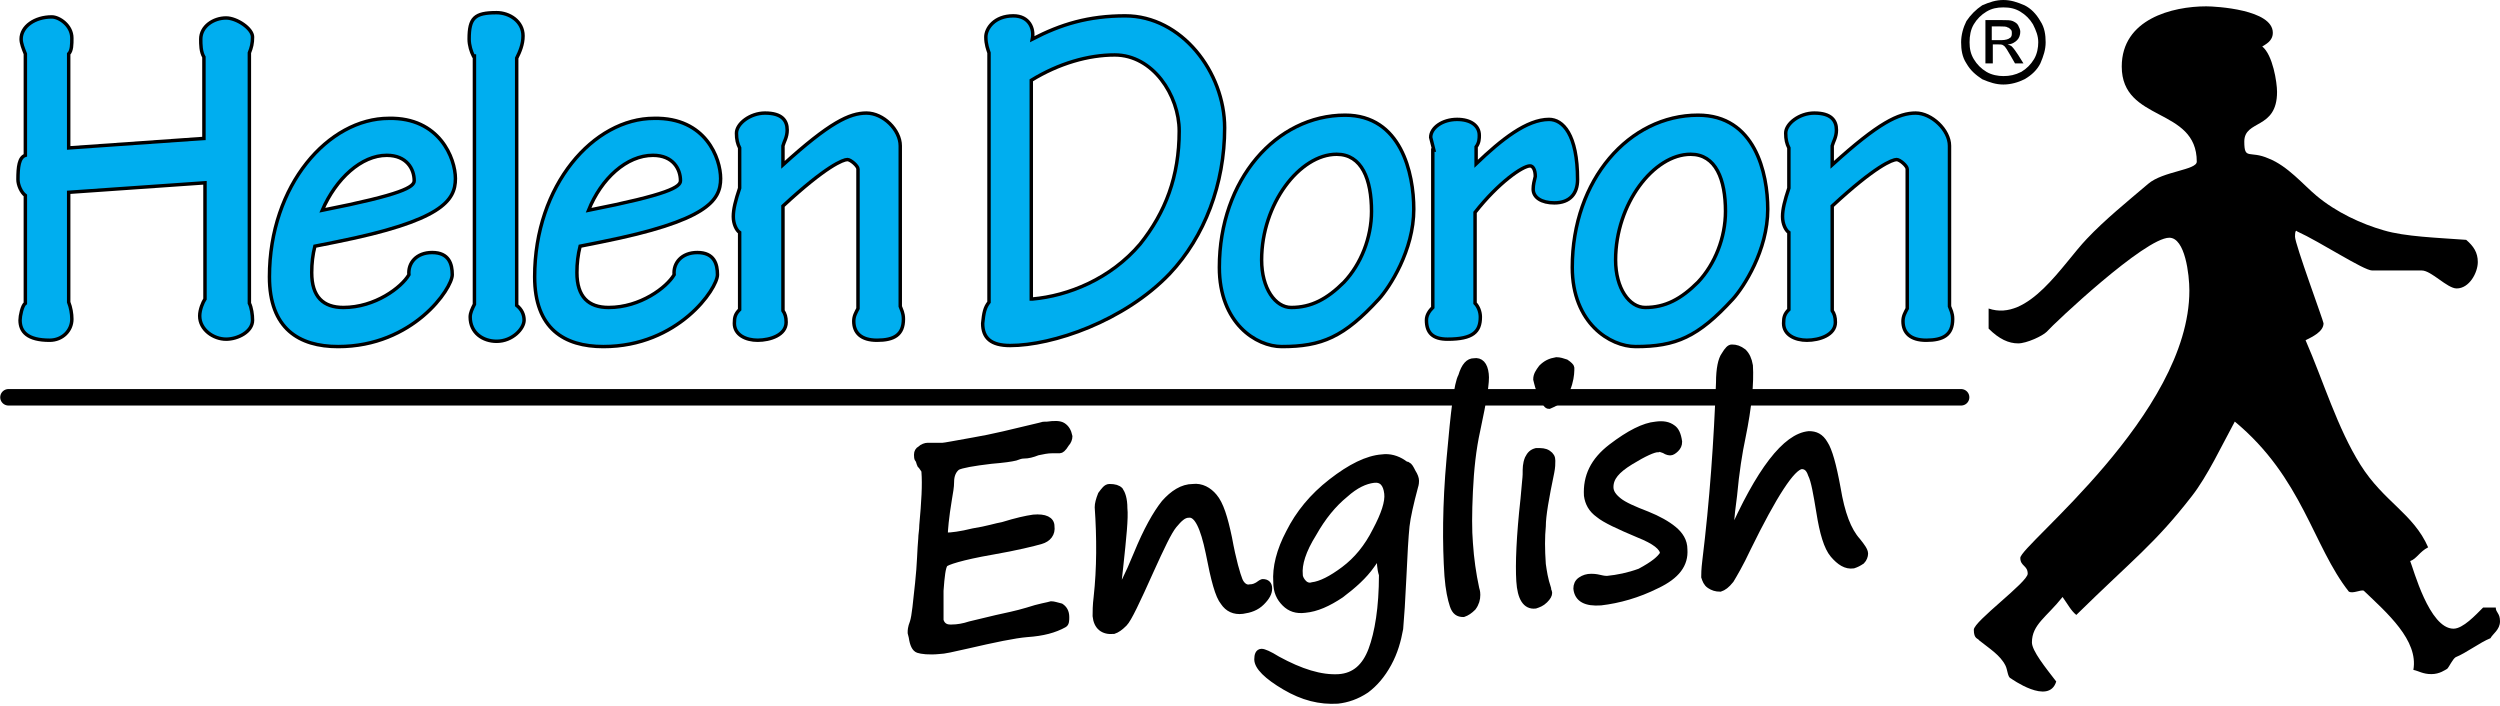
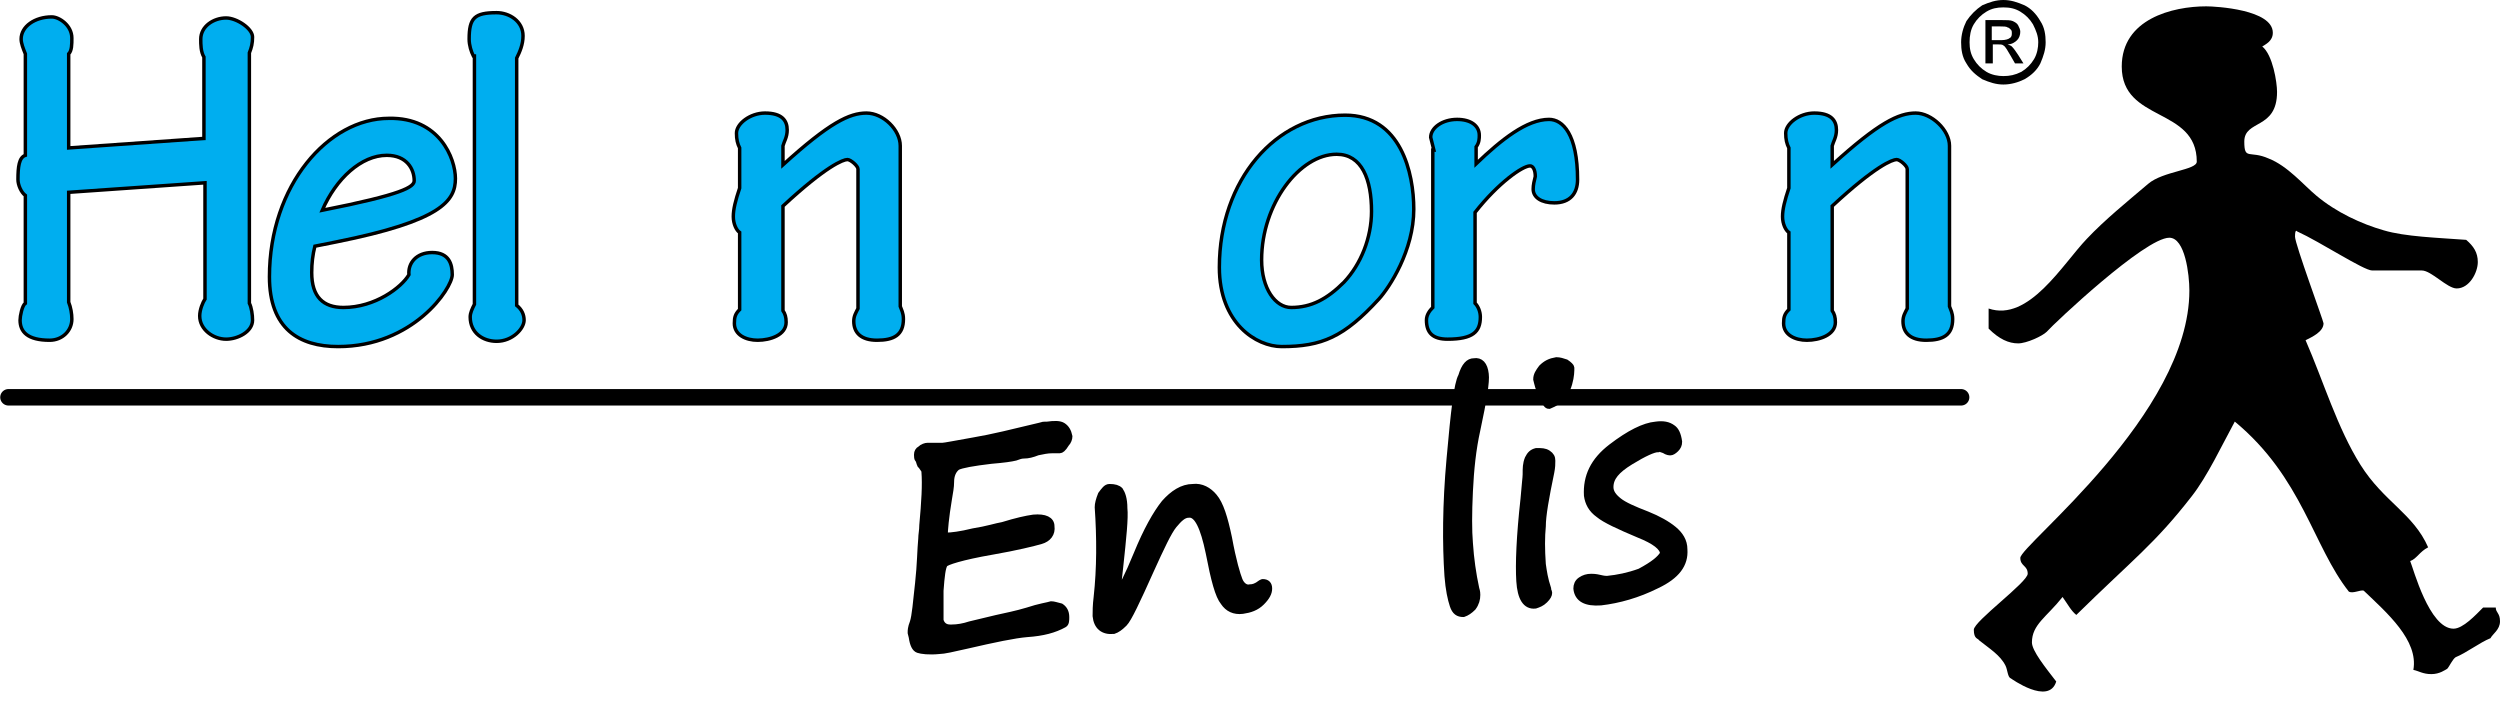
<svg xmlns="http://www.w3.org/2000/svg" version="1.1" id="Layer_1" x="0px" y="0px" viewBox="0 0 236.6 66.8" style="enable-background:new 0 0 236.6 66.8;" xml:space="preserve">
  <style type="text/css">
	.st0{fill-rule:evenodd;clip-rule:evenodd;}
	.st1{fill:#00AEEF;stroke:#000000;stroke-width:0.327;}
	.st2{fill:none;stroke:#000000;stroke-width:1.559;stroke-linecap:round;}
	.st3{stroke:#000000;stroke-width:0.594;stroke-miterlimit:10;}
</style>
  <path class="st0" d="M189.6,0c0.7,0,1.3,0.2,2,0.5c0.6,0.3,1.1,0.8,1.5,1.5c0.4,0.6,0.5,1.3,0.5,2c0,0.7-0.2,1.3-0.5,2  c-0.3,0.6-0.8,1.1-1.5,1.5c-0.6,0.3-1.3,0.5-2,0.5c-0.7,0-1.3-0.2-2-0.5c-0.6-0.4-1.1-0.8-1.5-1.5c-0.4-0.6-0.5-1.3-0.5-2  c0-0.7,0.2-1.4,0.5-2c0.4-0.6,0.9-1.1,1.5-1.5C188.3,0.2,188.9,0,189.6,0z M189.6,0.7c-0.6,0-1.1,0.1-1.6,0.4  c-0.5,0.3-0.9,0.7-1.2,1.2c-0.3,0.5-0.4,1.1-0.4,1.7c0,0.6,0.1,1.1,0.4,1.6c0.3,0.5,0.7,0.9,1.2,1.2c0.5,0.3,1.1,0.4,1.6,0.4  c0.6,0,1.1-0.1,1.7-0.4c0.5-0.3,0.9-0.7,1.2-1.2c0.3-0.5,0.4-1.1,0.4-1.6c0-0.6-0.2-1.1-0.5-1.7c-0.3-0.5-0.7-0.9-1.2-1.2  C190.7,0.8,190.2,0.7,189.6,0.7z M187.9,6.2V1.9h1.5c0.5,0,0.9,0,1.1,0.1c0.2,0.1,0.4,0.2,0.5,0.4c0.1,0.2,0.2,0.4,0.2,0.6  c0,0.3-0.1,0.6-0.3,0.8c-0.2,0.2-0.5,0.4-0.9,0.4c0.2,0.1,0.3,0.1,0.4,0.2c0.2,0.2,0.4,0.5,0.6,0.8l0.5,0.8h-0.8l-0.4-0.7  c-0.3-0.5-0.5-0.9-0.7-1c-0.1-0.1-0.3-0.1-0.6-0.1h-0.4v1.8H187.9z M188.6,3.8h0.8c0.4,0,0.7-0.1,0.8-0.2c0.2-0.1,0.2-0.3,0.2-0.5  c0-0.1,0-0.2-0.1-0.3c-0.1-0.1-0.2-0.2-0.3-0.2c-0.1-0.1-0.4-0.1-0.7-0.1h-0.8V3.8z" />
  <path class="st1" d="M6.5,28.6c0.2,0.5,0.3,1.1,0.3,1.6c0,1.1-0.9,2-2.1,2c-2.1,0-2.8-0.8-2.8-1.9c0-0.4,0.2-1.4,0.5-1.6V18.5  c-0.4-0.3-0.7-1-0.7-1.5c0-1.2,0.1-2.1,0.7-2.3V5.1C2.2,4.6,2,4.1,2,3.7c0-1.2,1.3-2.1,2.9-2.1c0.7,0,1.9,0.8,1.9,2  c0,0.6,0,1.2-0.3,1.5v8.9l12.8-0.9V5.4c-0.3-0.5-0.3-1.2-0.3-1.7c0-1.2,1.2-2,2.4-2c1,0,2.5,1,2.5,1.8c0,0.6-0.1,1-0.3,1.5v23.7  c0.2,0.4,0.3,1.1,0.3,1.6c0,1.1-1.4,1.8-2.5,1.8c-1.2,0-2.5-0.9-2.5-2.2c0-0.6,0.3-1.3,0.5-1.6v-11L6.5,18.2V28.6z" />
  <path class="st1" d="M43.1,16.9c0,2.1-1.3,4-11.3,6l-2,0.4c-0.2,0.8-0.3,1.6-0.3,2.5c0,2.3,1.1,3.3,3,3.3c3,0,5.5-1.9,6.2-3.1  c-0.1-1.1,0.7-2.1,2.2-2.1c1.6,0,1.9,1.1,1.9,2.1c0,1.3-3.7,6.8-10.8,6.8c-3.7,0-6.5-1.7-6.5-6.6c0-8.7,5.6-15,11.3-15  C41.6,11.1,43.1,15,43.1,16.9z M30.5,19.9c7.6-1.5,8.7-2.2,8.7-2.8c0-1.1-0.7-2.4-2.6-2.4C34.2,14.7,31.8,16.9,30.5,19.9z" />
  <path class="st1" d="M44.8,5.3c-0.2-0.4-0.4-1-0.4-1.6c0-2,0.5-2.5,2.6-2.5c1.2,0,2.5,0.8,2.5,2.2c0,0.8-0.3,1.5-0.6,2.1v23.4  c0.5,0.4,0.7,0.9,0.7,1.4c0,0.8-1.1,2-2.6,2c-1.3,0-2.5-0.8-2.5-2.3c0-0.4,0.2-0.8,0.4-1.2V5.3z" />
-   <path class="st1" d="M68.2,16.9c0,2.1-1.3,4-11.3,6l-2,0.4c-0.2,0.8-0.3,1.6-0.3,2.5c0,2.3,1.1,3.3,3,3.3c3,0,5.5-1.9,6.2-3.1  c-0.1-1.1,0.7-2.1,2.2-2.1c1.6,0,1.9,1.1,1.9,2.1c0,1.3-3.7,6.8-10.8,6.8c-3.7,0-6.5-1.7-6.5-6.6c0-8.7,5.6-15,11.3-15  C66.8,11.1,68.2,15,68.2,16.9z M55.7,19.9c7.6-1.5,8.7-2.2,8.7-2.8c0-1.1-0.7-2.4-2.6-2.4C59.3,14.7,56.9,16.9,55.7,19.9z" />
  <path class="st1" d="M74.1,29.4c0.2,0.3,0.3,0.6,0.3,1.1c0,1.2-1.5,1.7-2.7,1.7c-1.1,0-2.2-0.5-2.2-1.6c0-0.6,0.1-0.9,0.5-1.3v-7.3  c-0.3-0.2-0.6-0.8-0.6-1.5c0-0.7,0.2-1.5,0.6-2.7v-3.8c-0.2-0.4-0.3-0.8-0.3-1.4c0-0.9,1.3-1.9,2.7-1.9c1.6,0,2.1,0.7,2.1,1.6  c0,0.7-0.3,1.1-0.4,1.5v1.8c4.4-4,6.3-4.9,7.9-4.9c1.6,0,3.2,1.6,3.2,3.1V29c0.1,0.3,0.3,0.6,0.3,1.2c0,1.5-0.9,2-2.5,2  c-1.5,0-2.2-0.7-2.2-1.8c0-0.5,0.2-0.8,0.4-1.2V16c0-0.3-0.7-0.9-1-0.9c-0.4,0-2,0.6-6.1,4.4V29.4z" />
-   <path class="st1" d="M93.6,28.6V5c-0.1-0.3-0.3-0.8-0.3-1.5c0-0.8,0.8-2,2.6-2c1.5,0,2,1.2,1.8,2.2c2.7-1.4,5.3-2.2,8.8-2.2  c5.3,0,9.4,5.3,9.4,10.6c0,5.3-1.9,10.3-5.2,13.8c-4.3,4.5-11.1,6.8-15.1,6.8c-1.8,0-2.6-0.7-2.6-2.1C93.1,29.6,93.2,29.1,93.6,28.6  z M97.7,28.3c3.4-0.3,7.4-1.9,10.2-5.2c2.4-3,3.7-6.4,3.7-10.7c0-3.4-2.5-7.2-6.1-7.2c-2.5,0-5.3,0.8-7.9,2.4V28.3z" />
  <path class="st1" d="M133.8,19.8c0,3.9-2.3,7.4-3.3,8.5c-3.3,3.6-5.4,4.5-9.2,4.5c-2.4,0-5.9-2.2-5.9-7.5c0-8.3,5.4-14.4,11.9-14.4  C132.6,10.9,133.8,16.4,133.8,19.8z M119.4,24.6c0,2.7,1.3,4.5,2.8,4.5c1.9,0,3.4-0.8,5-2.4c1.6-1.7,2.6-4.2,2.6-6.7  c0-3-0.9-5.4-3.3-5.4C123,14.6,119.4,19.3,119.4,24.6z" />
  <path class="st1" d="M135.7,14.2l-0.3-1.2c0-0.9,1.1-1.7,2.5-1.7c1.3,0,2.1,0.6,2.1,1.5c0,0.3,0,0.7-0.3,1.1v1.6h0  c2.4-2.3,4.8-4.2,6.9-4.2c1.3,0,2.7,1.4,2.7,5.7c0,1.3-0.7,2.2-2.2,2.2c-1.2,0-2-0.5-2-1.3c0-0.4,0.1-0.8,0.2-1.2c0-0.6-0.2-1-0.5-1  c-0.7,0-3,1.6-5.2,4.4v8.6c0.3,0.3,0.5,0.8,0.5,1.3c0,1.4-0.7,2.1-3.1,2.1c-1.4,0-2-0.6-2-1.8c0-0.5,0.3-0.9,0.6-1.2V14.2z" />
-   <path class="st1" d="M167.3,19.8c0,3.9-2.3,7.4-3.3,8.5c-3.3,3.6-5.4,4.5-9.2,4.5c-2.4,0-6-2.2-6-7.5c0-8.3,5.4-14.4,11.9-14.4  C166.1,10.9,167.3,16.4,167.3,19.8z M152.9,24.6c0,2.7,1.3,4.5,2.8,4.5c1.9,0,3.4-0.8,5-2.4c1.6-1.7,2.6-4.2,2.6-6.7  c0-3-0.9-5.4-3.3-5.4C156.5,14.6,152.9,19.3,152.9,24.6z" />
  <path class="st1" d="M173.4,29.4c0.2,0.3,0.3,0.6,0.3,1.1c0,1.2-1.5,1.7-2.7,1.7c-1.1,0-2.2-0.5-2.2-1.6c0-0.6,0.1-0.9,0.5-1.3v-7.3  c-0.3-0.2-0.6-0.8-0.6-1.5c0-0.7,0.2-1.5,0.6-2.7v-3.8c-0.2-0.4-0.3-0.8-0.3-1.4c0-0.9,1.3-1.9,2.7-1.9c1.6,0,2.1,0.7,2.1,1.6  c0,0.7-0.3,1.1-0.4,1.5v1.8c4.4-4,6.3-4.9,7.9-4.9c1.5,0,3.2,1.6,3.2,3.1V29c0.1,0.3,0.3,0.6,0.3,1.2c0,1.5-0.9,2-2.5,2  c-1.5,0-2.2-0.7-2.2-1.8c0-0.5,0.2-0.8,0.4-1.2V16c0-0.3-0.7-0.9-1-0.9c-0.4,0-2,0.6-6.1,4.4V29.4z" />
  <path class="st0" d="M208.8,0.6c0.9,0,6.3,0.3,6.3,2.5c0,0.8-0.7,1.1-1,1.3c1,0.8,1.4,3.4,1.4,4.3c0,3.6-3.1,2.6-3.1,4.7  c0,1.8,0.5,0.8,2.3,1.6c1.8,0.7,3.3,2.5,4.5,3.5c1.9,1.6,4.3,2.7,6.4,3.3c2,0.6,5.1,0.7,7.8,0.9c0.7,0.6,1.1,1.2,1.1,2.1  c0,1-0.8,2.5-2,2.5c-0.9,0-2.4-1.7-3.3-1.7h-4.7c-0.8,0-4.9-2.7-7.1-3.7c0,0-0.2-0.3-0.2,0.5c0,0.7,2.7,8,2.7,8.2  c0,0.8-1.1,1.3-1.7,1.6c1.7,3.9,3,8.3,5.2,11.8c2.2,3.5,5,4.6,6.4,7.8c-0.8,0.4-1.1,1.1-1.7,1.3c0.3,0.7,1.8,6.4,4.1,6.4  c0.9,0,2.1-1.3,2.8-2h1.2c0,0.5,0.4,0.5,0.4,1.3c0,0.8-0.7,1.2-0.9,1.6c-1,0.4-2.3,1.4-3.3,1.8c-0.3,0.2-0.6,0.9-0.8,1.1  c-0.2,0.1-0.7,0.5-1.5,0.5c-0.8,0-1.2-0.3-1.7-0.4c0.5-2.8-2.5-5.4-4.7-7.5c-0.3-0.1-1,0.3-1.4,0.1c-3.4-4.3-4.4-10.8-10.8-16.1  c-1.2,2.2-2.6,5.2-4.1,7.1c-3.5,4.5-5.5,5.9-10.9,11.2c-0.5-0.4-0.8-1-1.3-1.7c-1.5,1.9-2.9,2.6-2.9,4.3c0,0.8,1.3,2.4,2.3,3.7  c-0.7,2.3-4.3-0.3-4.3-0.3c-0.3-0.1-0.3-0.8-0.5-1.2c-0.5-1-1.5-1.6-2.5-2.4c-0.1-0.2-0.5-0.1-0.5-1c0-0.8,5.1-4.5,5.1-5.3  c0-0.8-0.7-0.7-0.7-1.5c0-1.2,16-13.6,16-25.3c0-1.5-0.4-5-1.9-5c-2.3,0-10.9,8.1-11.6,8.9c-0.4,0.4-1.9,1.1-2.7,1.1  c-0.9,0-1.8-0.4-2.8-1.4v-1.9c3.8,1.3,7-4.2,9.3-6.6c1.7-1.8,3.8-3.5,5.8-5.2c1.4-1.2,4.6-1.3,4.6-2.1c0-5.2-7.1-3.7-7.1-9  C200.8,1.8,205.6,0.6,208.8,0.6z" />
  <line class="st2" x1="0.8" y1="37.6" x2="185.6" y2="37.6" />
  <g>
    <path class="st3" d="M100.3,42.6c0,0-0.3,0-0.7,0c-0.5,0-0.9,0.1-1.4,0.2c-0.5,0.2-0.9,0.3-1.3,0.3c-0.3,0-0.5,0.1-0.8,0.2   c-0.4,0.1-1.1,0.2-2.3,0.3c-1.7,0.2-2.8,0.4-3.2,0.6C90.2,44.5,90,45,90,45.6c0,0.5-0.1,1-0.2,1.6c-0.3,1.8-0.4,3-0.4,3.5l0.2,0   c0.4,0,1.3-0.1,2.5-0.4c1.3-0.2,2.2-0.5,2.8-0.6c1.3-0.4,2.2-0.6,2.9-0.7c1.1-0.1,1.7,0.2,1.7,0.8c0.1,0.7-0.3,1.2-1,1.4   c-0.7,0.2-2.3,0.6-4.6,1c-2.9,0.5-4.4,1-4.5,1.2c-0.2,0.3-0.3,1.1-0.4,2.5C89,57.4,89,58.2,89,58.6l0,0.1c0.1,0.4,0.4,0.7,0.9,0.7   l0.2,0c0.5,0,1.1-0.1,1.7-0.3l2.5-0.6c0.9-0.2,1.9-0.4,2.9-0.7c1.2-0.4,2-0.5,2.3-0.6c0.2,0,0.5,0.1,0.9,0.2c0.3,0.2,0.5,0.5,0.5,1   c0,0.3,0,0.6-0.2,0.7c-0.9,0.5-2,0.8-3.5,0.9c-1.2,0.1-3.1,0.5-5.7,1.1c-1.3,0.3-2.2,0.5-2.6,0.5c-1,0.1-1.7,0-2-0.1   c-0.3-0.1-0.5-0.5-0.6-1.2l-0.1-0.4l0-0.1c0-0.1,0-0.4,0.2-0.9c0.2-0.6,0.3-1.9,0.5-3.7c0.2-1.8,0.2-3.2,0.3-4.2   c0-0.4,0.1-0.8,0.1-1.3c0.2-2.2,0.3-3.8,0.2-5.1c0-0.1-0.1-0.2-0.3-0.5c0,0-0.1-0.1-0.1-0.1c-0.1-0.2-0.1-0.4-0.2-0.5   c-0.1-0.1-0.1-0.3-0.1-0.4l0-0.1c0-0.2,0.1-0.4,0.3-0.5c0.2-0.2,0.5-0.3,0.7-0.3l0,0c0.4,0,0.8,0,1.3,0l0.1,0   c0.2,0,1.2-0.2,2.9-0.5c1.8-0.3,3.8-0.8,6.3-1.4c0.3-0.1,0.4-0.1,0.5-0.1l0.2,0c0.7-0.1,1.2-0.1,1.5,0.1c0.3,0.2,0.5,0.5,0.6,1   c0,0.2-0.1,0.5-0.3,0.7C100.6,42.5,100.4,42.6,100.3,42.6z" />
    <path class="st3" d="M112.5,48.7c-0.5,0-0.9,0.4-1.4,1c-0.5,0.6-1.2,2.1-2.2,4.3c-1.3,2.9-2.1,4.6-2.5,5c-0.4,0.4-0.7,0.6-1,0.7   c-1,0.1-1.6-0.4-1.7-1.4c0-0.4,0-1,0.1-1.8c0.3-2.7,0.3-5.6,0.1-8.5c0-0.3,0.1-0.7,0.3-1.2c0.3-0.4,0.5-0.7,0.8-0.7   c0.5,0,0.8,0.1,1,0.3c0.2,0.3,0.4,0.8,0.4,1.7c0.1,0.9-0.1,2.8-0.4,5.6c-0.1,0.9-0.2,1.5-0.1,1.8c0,0.1,0.1,0.2,0.1,0.2   c0.1,0,0.7-1.1,1.6-3.3c0.9-2.2,1.8-3.8,2.6-4.8c0.8-0.9,1.7-1.5,2.7-1.5c0.8-0.1,1.5,0.3,2,0.9c0.6,0.7,1,2,1.4,3.9   c0.4,2.2,0.8,3.5,1,4c0.2,0.5,0.6,0.8,1,0.7c0.3,0,0.6-0.1,1-0.4c0.1,0,0.1-0.1,0.2-0.1c0.4,0,0.6,0.2,0.6,0.6   c0,0.4-0.2,0.8-0.7,1.3c-0.5,0.5-1.1,0.7-1.8,0.8c-0.8,0.1-1.4-0.2-1.8-0.8c-0.5-0.6-0.9-2.1-1.4-4.7   C113.9,49.9,113.3,48.6,112.5,48.7z" />
-     <path class="st3" d="M130.6,52.7c-0.1-0.1-0.4,0.2-0.8,0.8c-0.7,1-1.7,1.9-2.9,2.8c-1.2,0.8-2.3,1.3-3.4,1.4   c-0.8,0.1-1.4-0.1-1.9-0.6c-0.5-0.5-0.8-1.1-0.8-2c-0.1-1.4,0.3-3,1.2-4.7c0.9-1.8,2.2-3.4,4-4.8c1.8-1.4,3.4-2.2,4.8-2.3   c0.7-0.1,1.4,0.1,2,0.5c0.1,0.1,0.3,0.2,0.4,0.2c0.2,0.1,0.3,0.3,0.5,0.7c0.2,0.3,0.3,0.6,0.3,0.8c0,0.1,0,0.3-0.1,0.6   c-0.4,1.5-0.7,2.8-0.8,3.7c-0.1,1-0.2,2.6-0.3,4.9c-0.1,2.1-0.2,3.7-0.3,4.8c-0.2,1.1-0.5,2.2-1.1,3.3c-0.6,1.1-1.3,1.9-2.1,2.5   c-0.9,0.6-1.8,0.9-2.7,1c-1.7,0.1-3.3-0.3-5-1.3c-1.7-1-2.6-1.9-2.6-2.6c0-0.4,0.1-0.7,0.4-0.7c0.2,0,0.7,0.2,1.5,0.7   c2.2,1.2,4.1,1.8,5.8,1.7c1.5-0.1,2.5-1,3.1-2.6c0.6-1.6,1-4,1-7.1C130.6,53.8,130.6,53.2,130.6,52.7z M130,45.4   c-0.8,0.1-1.7,0.5-2.7,1.4c-1.1,0.9-2.1,2.1-3,3.7c-1,1.6-1.4,2.9-1.3,3.9c0,0.3,0.2,0.6,0.4,0.8c0.2,0.2,0.5,0.3,0.8,0.2   c0.8-0.1,1.8-0.6,3-1.5c1.2-0.9,2.2-2.1,3-3.7c0.8-1.5,1.2-2.7,1.1-3.5C131.2,45.8,130.8,45.3,130,45.4z" />
    <path class="st3" d="M139.5,34.2c0.6-0.1,1,0.3,1.1,1.2c0.1,0.7-0.2,2.5-0.8,5.3c-0.4,1.8-0.6,3.7-0.7,5.8c-0.1,2.1-0.1,3.7,0,4.9   c0.1,1.5,0.3,2.9,0.6,4.3c0.1,0.3,0.1,0.5,0.1,0.6c0,0.4-0.1,0.8-0.4,1.2c-0.3,0.3-0.6,0.5-0.9,0.6c-0.5,0-0.8-0.2-1-0.8   c-0.2-0.6-0.4-1.5-0.5-2.8c-0.2-3-0.2-6.7,0.2-11.1c0.4-4.5,0.7-7.1,1.1-7.8C138.6,34.6,139,34.2,139.5,34.2z" />
    <path class="st3" d="M146,53.4c0.1,0.7,0.2,1.4,0.5,2.3c0,0.2,0.1,0.3,0.1,0.4c0,0.2-0.1,0.4-0.4,0.7c-0.3,0.3-0.6,0.4-0.9,0.5   c-0.9,0.1-1.4-0.7-1.5-2.3c-0.1-1.6,0-4.2,0.4-7.8c0.1-1.3,0.2-2,0.2-2.3c0-0.6,0-1,0.2-1.5c0.2-0.4,0.4-0.6,0.8-0.7   c0.5,0,0.8,0,1.1,0.2c0.3,0.2,0.4,0.4,0.4,0.7c0,0.3,0,0.6-0.1,1.1c-0.5,2.4-0.8,4.1-0.8,5.1C145.9,50.8,145.9,52,146,53.4z    M146.6,38.4c-0.2,0-0.3-0.2-0.5-0.6c0-0.1-0.1-0.3-0.2-0.4c-0.3-0.6-0.4-1.1-0.5-1.5c0-0.4,0.2-0.7,0.5-1.1   c0.4-0.4,0.8-0.6,1.4-0.7c0.3,0,0.6,0.1,0.9,0.2c0.3,0.2,0.5,0.4,0.5,0.5c0,0.3,0,0.8-0.2,1.5c-0.2,0.7-0.5,1.2-0.9,1.5   C147.2,38.2,146.8,38.3,146.6,38.4z" />
    <path class="st3" d="M157.4,52.4c0-0.6-0.8-1.2-2.3-1.8c-1.9-0.8-3.2-1.4-3.8-1.9c-0.7-0.5-1-1.1-1.1-1.8c-0.1-1.8,0.6-3.3,2.3-4.6   c1.7-1.3,3.1-2,4.2-2.1c0.7-0.1,1.2,0,1.6,0.3c0.3,0.2,0.5,0.6,0.6,1.3c0,0.3-0.1,0.5-0.3,0.7c-0.2,0.2-0.4,0.3-0.5,0.3   c-0.1,0-0.3,0-0.6-0.2c-0.3-0.1-0.5-0.2-0.6-0.1c-0.4,0-1.3,0.4-2.6,1.2c-1.3,0.8-1.9,1.5-1.9,2.4c0,0.5,0.3,0.9,0.8,1.3   c0.5,0.4,1.4,0.8,2.7,1.3c1,0.4,1.9,0.9,2.5,1.4c0.6,0.5,1,1.1,1,1.9c0.1,1.4-0.7,2.5-2.6,3.4c-1.8,0.9-3.6,1.4-5.3,1.6   c-1.4,0.1-2.2-0.3-2.3-1.3c0-0.3,0.1-0.6,0.4-0.8c0.3-0.2,0.6-0.3,1-0.3c0.1,0,0.4,0,0.8,0.1c0.4,0.1,0.6,0.1,0.7,0.1   c1-0.1,2-0.3,3.1-0.7C156.5,53.4,157.1,52.9,157.4,52.4z" />
-     <path class="st3" d="M163.7,50.9c2.8-6.4,5.3-9.6,7.5-9.8c0.6,0,1.1,0.2,1.5,0.9c0.4,0.6,0.8,2,1.2,4.2c0.4,2.4,1,4,1.9,5   c0.4,0.5,0.7,0.9,0.7,1.2c0,0.2-0.1,0.5-0.3,0.7c-0.3,0.2-0.5,0.3-0.8,0.4c-0.7,0.1-1.3-0.3-1.9-1c-0.6-0.7-1-2.1-1.3-4   c-0.3-1.8-0.5-3-0.8-3.6c-0.2-0.6-0.5-0.8-0.9-0.8c-0.9,0.1-2.6,2.7-5.1,7.8c-0.7,1.5-1.3,2.5-1.6,3c-0.4,0.5-0.7,0.7-1,0.8   c-0.4,0-0.7-0.1-1-0.3c-0.3-0.2-0.4-0.5-0.5-0.8c0-0.2,0-0.7,0.1-1.5c0.7-5.7,1.1-11.4,1.3-16.9c0-1.3,0.2-2.2,0.5-2.6   c0.3-0.5,0.5-0.7,0.7-0.7c0.4,0,0.7,0.1,1.1,0.4c0.3,0.3,0.5,0.7,0.6,1.3c0.1,1.6-0.1,3.9-0.7,6.8c-0.3,1.4-0.6,3.3-0.8,5.5   c-0.3,2.2-0.4,3.6-0.3,4.1C163.5,50.9,163.5,51,163.7,50.9L163.7,50.9z" />
  </g>
</svg>